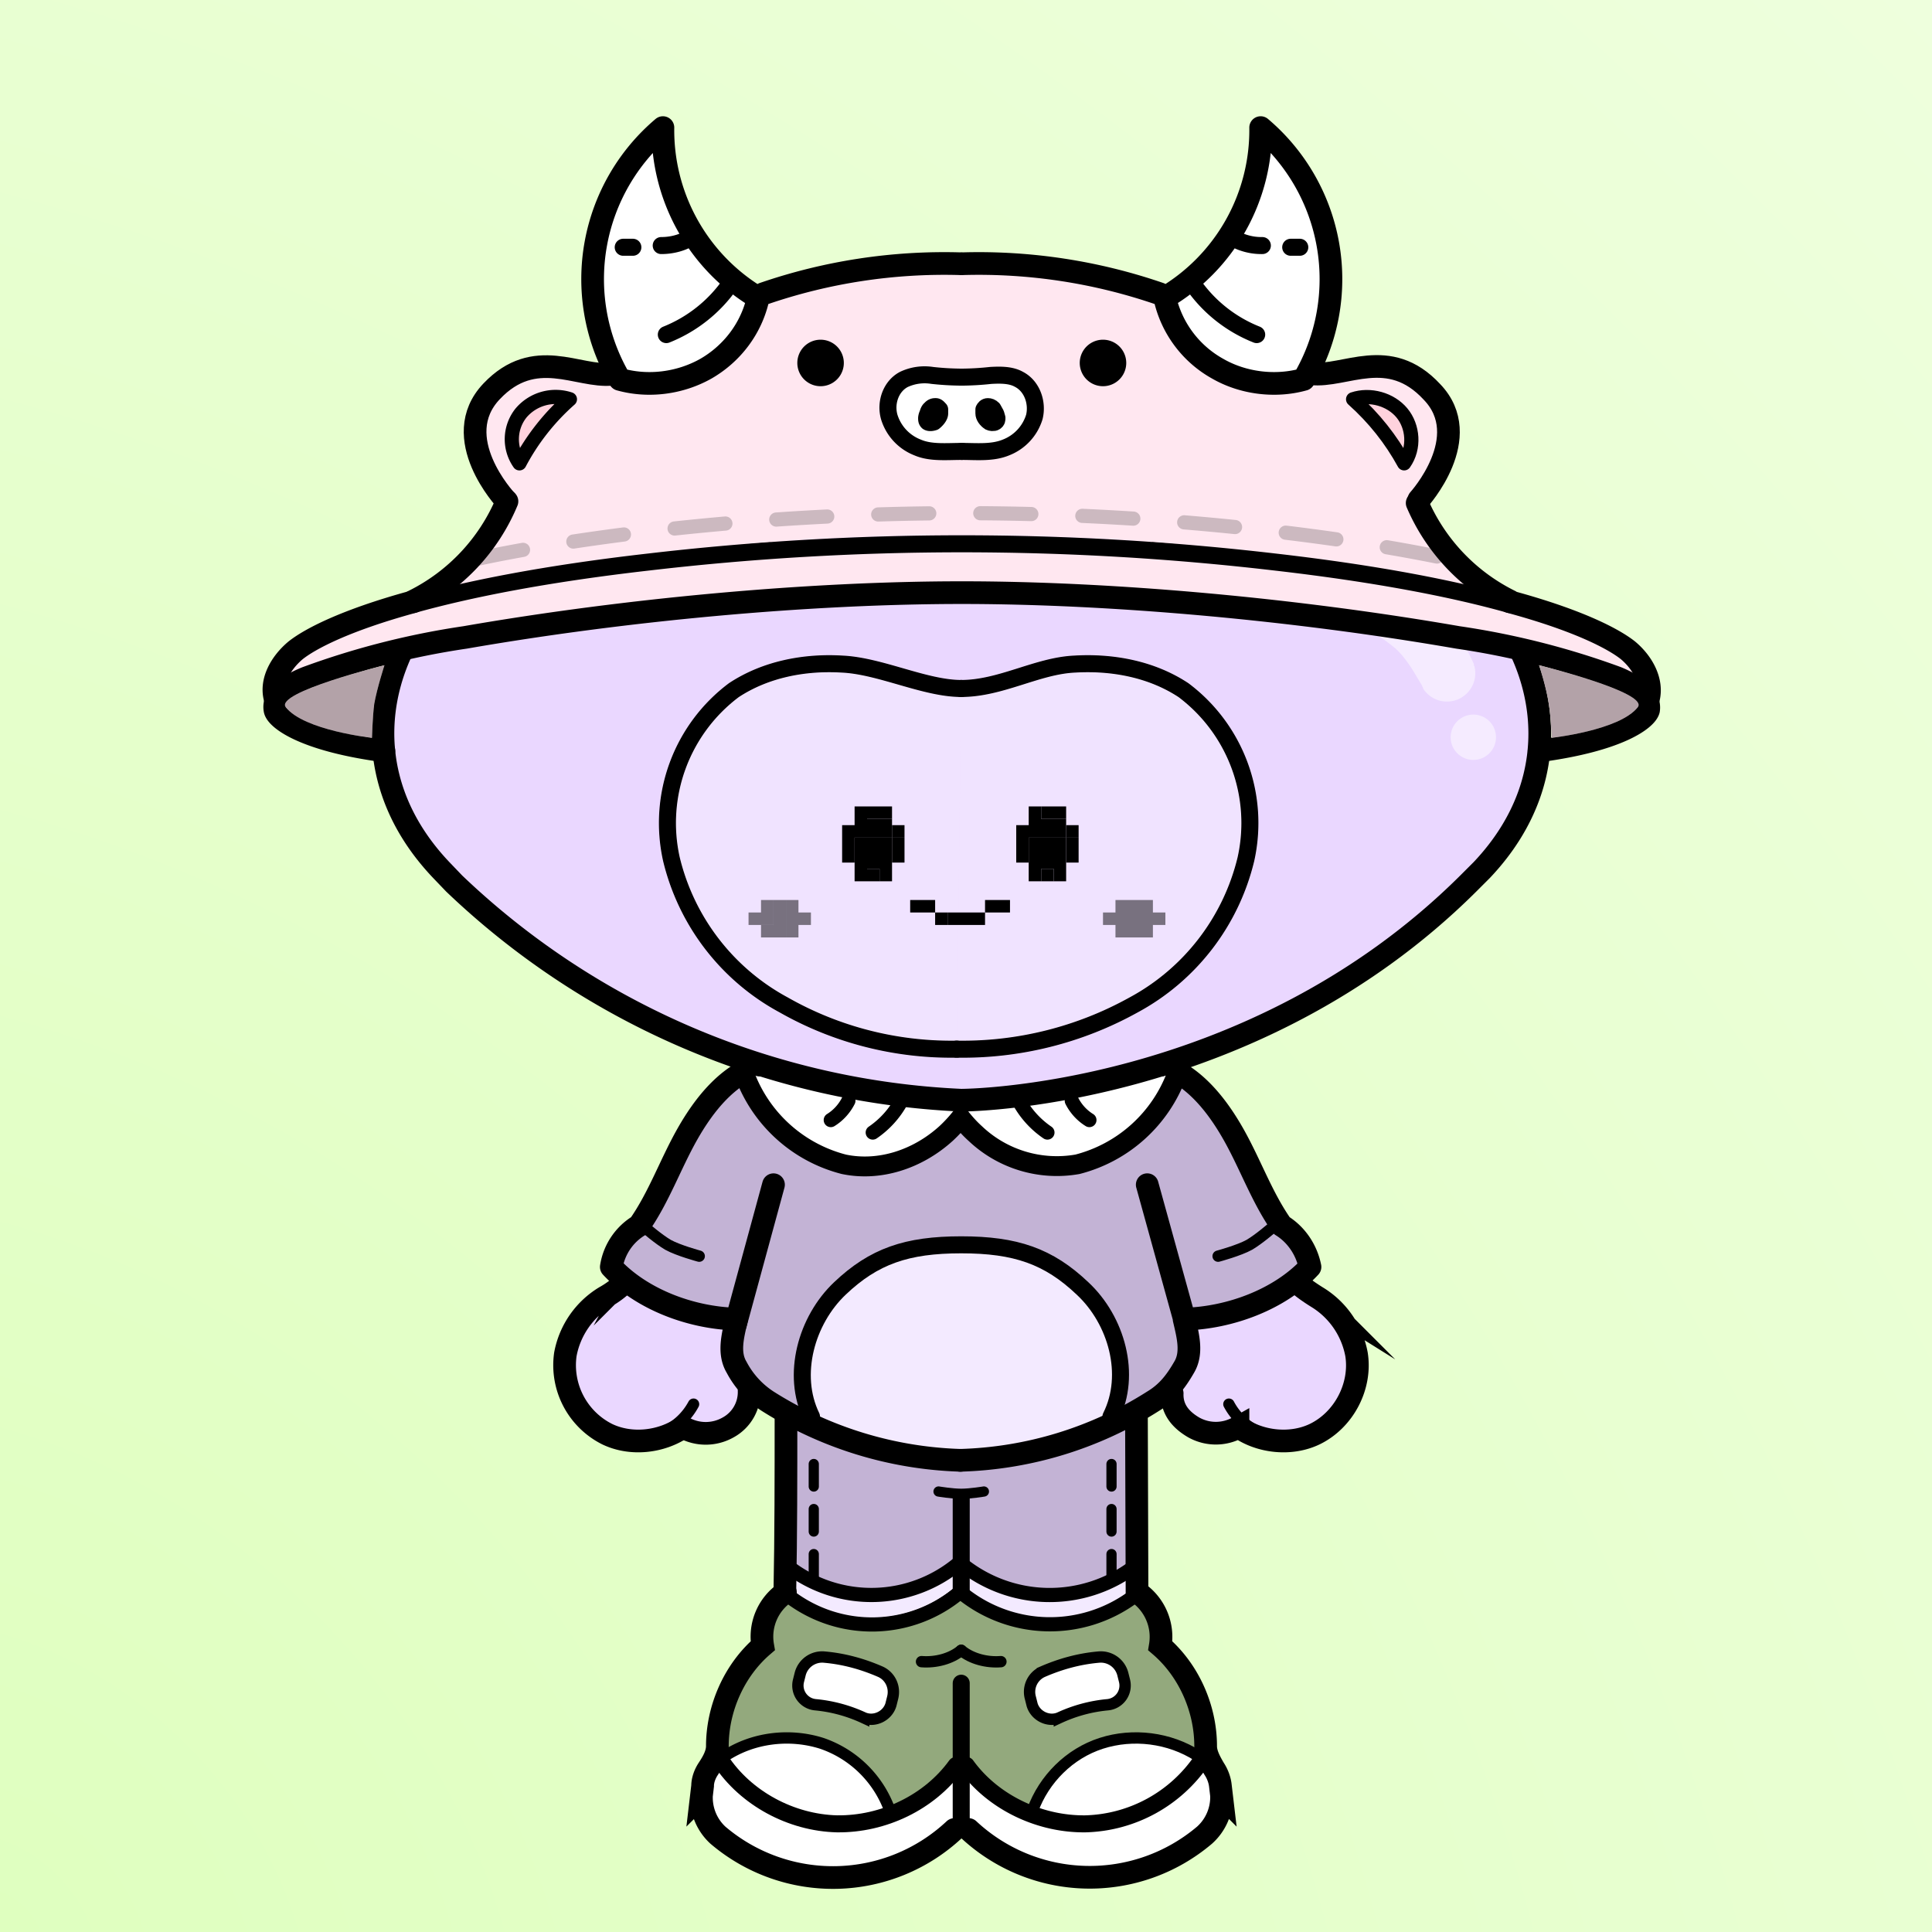
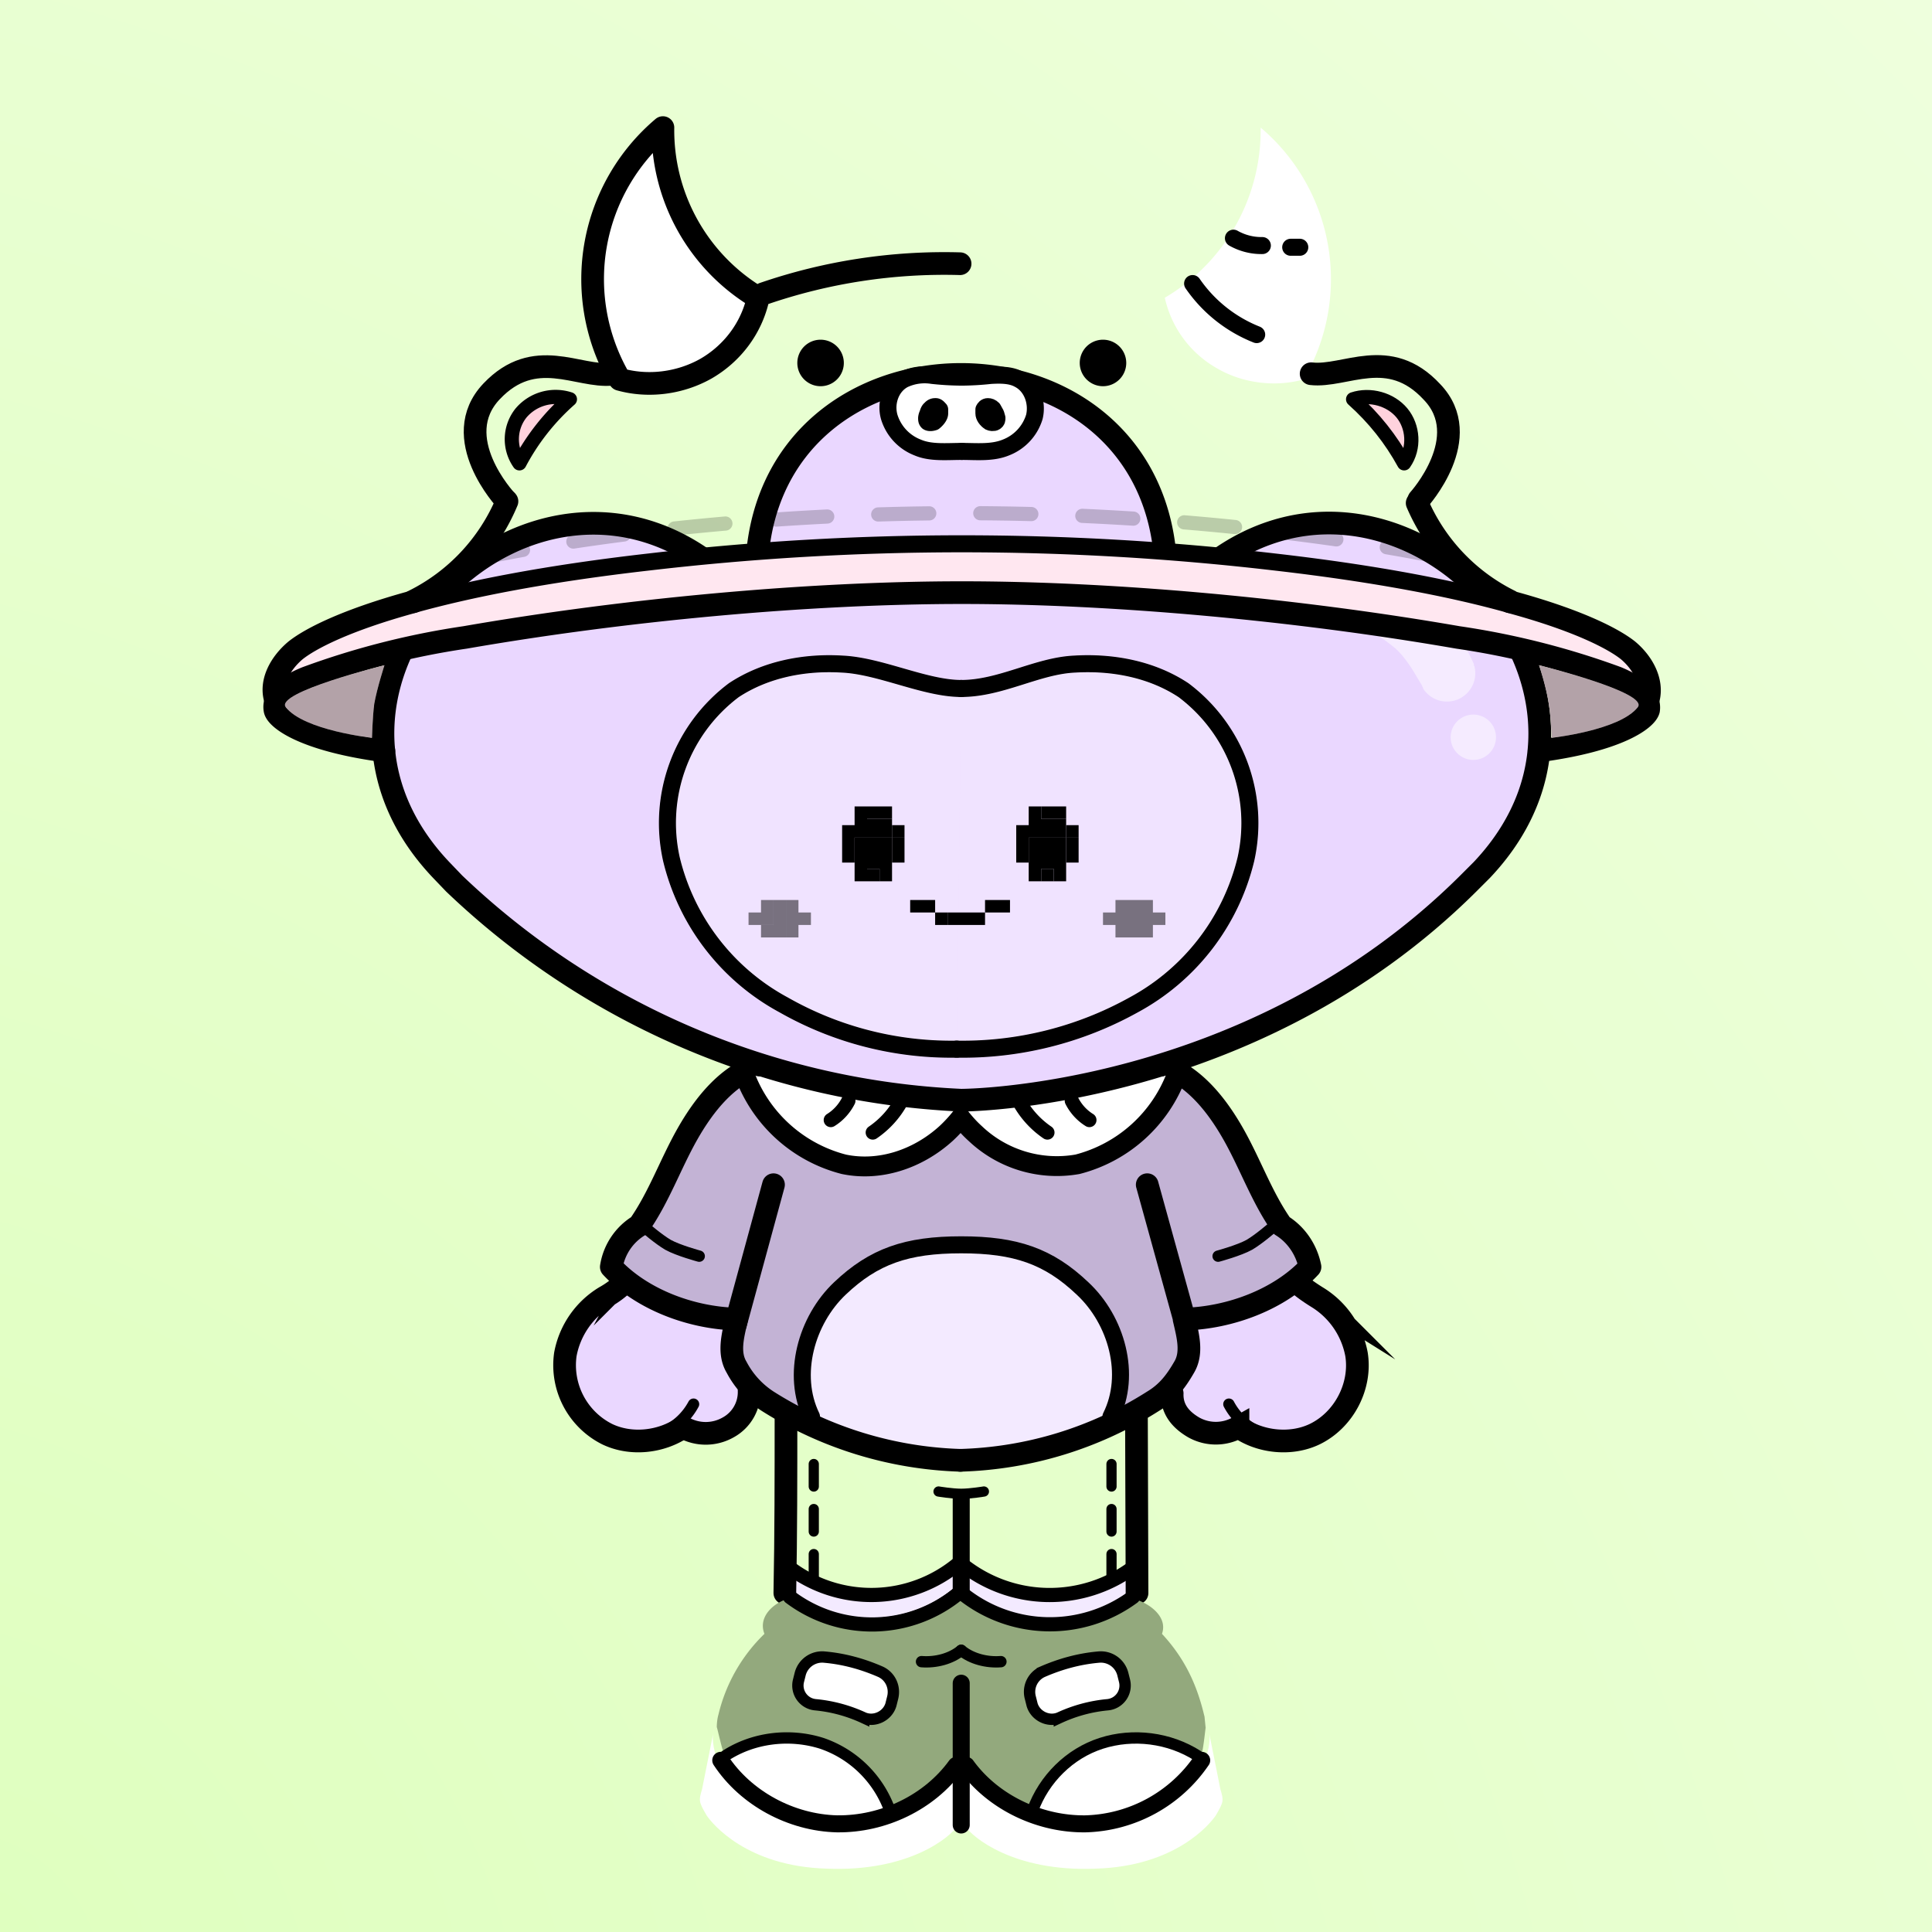
<svg xmlns="http://www.w3.org/2000/svg" width="275" height="275" fill="none">
  <rect width="100%" height="100%" fill="#333333" stroke="none" />
  <g>
    <path fill="url(#green)" d="M0 0h275v415H0z" />
  </g>
  <svg width="250" height="335" fill="none" id="container" x="32" viewBox="0 0 260 415">
    <svg width="210" height="335" fill="none">
      <style>.legColor1 {fill:#C3B3D5;}.legColor2 {fill:#F3EAFF;}.legStroke {stroke:#000;stroke-linecap:round;stroke-miterlimit:10;}</style>
-       <path class="legColor1" d="m72.7 249.8 16.3 5.4 16 1.3 16-1.3 16.3-5.4v30.7l-7.5 3.4-8 2.4-16.8-4.4-15.4 4.4-9.4-2.4-7.5-3.4v-30.7Z" />
      <path stroke="#000" stroke-linecap="round" stroke-linejoin="round" stroke-dasharray="3.97 3.97" stroke-width="1.8" d="M79 278v-22.3M131.5 278v-22.3" />
      <path class="legColor2" d="m73.7 276.7 15.4 4.8 15.9-4.8 15.4 4.8 15.9-4.8v5.7l-16 3.9-15.3-4.4-15.9 4.9-15.4-4.4v-5.7Z" />
      <path class="legStroke" stroke-width="2.5" d="M74.7 281.7a24 24 0 0 0 29.8-.7" />
      <path class="legStroke" stroke-width="3" d="M105 280.8v-16.6" />
      <path class="legStroke" stroke-width="4" d="M74.1 250c0 10.2 0 20.4-.2 30.9m62-30.8.1 30.8" />
      <path class="legStroke" stroke-width="3" d="M74.3 249.2a57.8 57.8 0 0 0 30.2 7.8c10.7 0 21.7-2.4 31-7.8" />
      <path class="legStroke" stroke-width="1.8" d="M109 263s-2.4.4-4 .4-4-.4-4-.4" />
      <path class="legStroke" stroke-width="2.5" d="M135.3 281.7a24.7 24.7 0 0 1-30.3-.7M74.7 276.4a24 24 0 0 0 29.8-.7" />
      <path class="legStroke" stroke-width="2.5" d="M135.3 276.4a24.7 24.7 0 0 1-30.3-.7" />
    </svg>
    <svg width="210" height="335" fill="none">
      <style>.shColor1{fill:#93A97D;}.shColor2 {fill:#FFF;}.shStroke{stroke:#000;stroke-linecap:round;stroke-miterlimit:10;}</style>
      <path class="shColor1" d="M75.4 281.7c1-.2 3.3 3.7 13.8 4 9.7.2 15.8-4.9 15.8-4.9s6.1 5 15.8 4.9c10.5-.3 12.7-4.2 13.6-4 2.9.4 7.2 3 6 6.4 3.7 4 6 8.4 7.4 14.2l.1.4.2 2c0-.4-.5 4.8-.8 4.6a19.3 19.3 0 0 0-9-3c-6.8.7-15.7 2-18.3 7.8-1.7 3.6-2.5 4.2-2 5.7-4.6-1-6.3-2-9.8-5.1-.5-.5-2.8-2.5-3.2-3.6-.5 1-2.6 3.1-3.1 3.6-3.7 3.1-4.5 4-9.2 5.1.4-1.5-1.4-2.1-3-5.7-2.7-5.8-10.5-7-17.4-7.7-2.5-.3-6.7 1.6-9 2.9-.3.2-1.4-5.1-1.4-4.7 0-.8.1-1.6.3-2.3a29.2 29.2 0 0 1 8.1-14.2c-1.3-3.3 2.2-6 5.1-6.4Z" />
      <path class="shColor2" d="m148.5 304.5 2.2 11c.6 2 .6 2.2-.8 4.6-1 1.5-7.1 9-21.2 9.4-14.5.6-21.8-5.6-23-7.5l-.1-9.2c.4 1 3.4 2.3 4 2.7 3.5 3.1 6.7 5.2 11.4 6.3l2 .2c6 1.2 11.6-1.5 16.8-4.6 2.9-1.6 5.4-2 7-4.6 1-1.9 2-4 2-6.4 0-.7-.2-1.3-.3-2ZM61.5 304.5l-2.2 11c-.6 2-.6 2.2.8 4.6 1 1.5 7.1 9 21.2 9.4 14.5.6 21.8-5.6 23-7.5l.1-9.2c-.4 1-3.4 2.3-4 2.7-3.5 3.1-6.7 5.2-11.4 6.3l-2 .2c-6 1.2-11.6-1.5-16.8-4.6-2.9-1.6-5.4-2-7-4.6-1-1.9-2-4-2-6.4 0-.7.2-1.3.3-2Z" />
      <path class="shColor2" d="M146.9 310.7a9.2 9.2 0 0 1-3.1 4.8c-2 2-5 4-8 4.8-5.3 1.5-10.8 2.9-15.8.4l-2.5-1.3c0-1.5 2.2-4.3 4.5-7.1a17.8 17.8 0 0 1 16.3-6c2.3.5 5.4.5 7 2.1.2.3 1.6 1.9 1.6 2.3ZM63.5 310.7a9.2 9.2 0 0 0 3.1 4.8c2 2 5 4 8 4.8 5.3 1.5 10.8 2.9 15.8.4l2.5-1.3c0-1.5-2.2-4.3-4.5-7.1a17.8 17.8 0 0 0-16.3-6c-2.3.5-5.4.5-7 2.1-.2.3-1.6 1.9-1.6 2.3Z" />
      <path class="shStroke" stroke-width="3" d="M105 321.8v-25" />
      <path class="shStroke" stroke-width="2" d="M98 293c2.5.2 5.2-.5 7-2" />
      <path class="shStroke" stroke-width="2.5" d="M74.8 281.6a24 24 0 0 0 29.8-.7" />
      <path class="shStroke" stroke-width="3" d="M62.6 310.4c4.4 6.7 12.4 11 20.5 11.2 8.2.1 16.3-3.8 21-10.3" />
      <path class="shStroke" stroke-width="2" d="M92.4 319.2a19.4 19.4 0 0 0-12-11.8c-5.7-1.8-12.1-1-17 2.2" />
-       <path class="shStroke" stroke-width="4" d="M74 280.8a9.4 9.4 0 0 0-4 9.4c-5 4.3-8 11-8 17.7 0 1.4-.8 2.8-1.6 4-.6.9-1 2-1 3l-.2 1.7a9 9 0 0 0 2.9 7 31.3 31.3 0 0 0 41.7-1m32.3-41.8a9.5 9.5 0 0 1 4 9.4c5 4.3 8 11 8 17.7 0 1.4.8 2.8 1.5 4 .6.9 1 2 1.1 3l.2 1.7a9 9 0 0 1-3 7 31.3 31.3 0 0 1-41.6-1" />
      <path class="shStroke" stroke-width="2" d="M112 293c-2.5.2-5.2-.5-7-2" />
      <path class="shStroke" stroke-width="2.5" d="M135.3 281.6a24.7 24.7 0 0 1-30.2-.7" />
      <path class="shStroke" stroke-width="3" d="M147.4 310.4a25.6 25.6 0 0 1-20.5 11.2c-8.1.1-16.3-3.8-21-10.3" />
      <path class="shStroke" stroke-width="2" d="M117.6 319.2c2-5.5 6.5-10 12.1-11.8 5.6-1.8 12-1 17 2.2" />
      <path class="shColor2" d="M76.6 295.2a4 4 0 0 1 4.3-3c3.4.3 6.7 1.2 9.9 2.6 1.7.8 2.6 2.7 2.1 4.6l-.3 1.2c-.6 2-2.9 3.1-4.8 2.3a26 26 0 0 0-8.5-2.3 3.4 3.4 0 0 1-3-4.2l.3-1.2ZM133.5 295.2a4 4 0 0 0-4.3-3c-3.4.3-6.7 1.2-9.9 2.6a3.9 3.9 0 0 0-2.1 4.6l.3 1.2c.6 2 2.9 3.1 4.8 2.3a26 26 0 0 1 8.5-2.3 3.4 3.4 0 0 0 3-4.2l-.3-1.2Z" />
      <path class="shStroke" stroke-width="2" d="M76.6 295.2a4 4 0 0 1 4.3-3v0c3.4.3 6.7 1.2 9.9 2.6v0c1.7.8 2.6 2.7 2.1 4.6l-.3 1.2c-.6 2-2.9 3.1-4.8 2.3v0a26 26 0 0 0-8.5-2.3v0a3.4 3.4 0 0 1-3-4.2l.3-1.2ZM133.5 295.2a4 4 0 0 0-4.3-3v0c-3.4.3-6.7 1.2-9.9 2.6v0a3.9 3.9 0 0 0-2.1 4.6l.3 1.2c.6 2 2.9 3.1 4.8 2.3v0a26 26 0 0 1 8.5-2.3v0a3.4 3.4 0 0 0 3-4.2l-.3-1.2Z" />
    </svg>
    <svg width="210" height="335" fill="none">
      <style>.bodyColor1 {fill: #F3EAFF}.bodyColor2 {fill: #C3B3D5}.handsColor {fill: #EAD7FF}.jacketShirt {fill: #FFF}.bStr1 {stroke: #000;stroke-linecap: round;stroke-miterlimit: 10;}.bStr2 {stroke: #000;stroke-linecap: round;stroke-linejoin: round;}.bStr3 {stroke: #000;stroke-linecap: round;stroke-opacity: .1;stroke-width: 2;}</style>
      <path class="handsColor" d="m55.9 209.2 13.9 6.7-4.5 17.8 2 12-3 5.8-8.4 1.4H44.4l-9.4-7.2 1.5-13.4 10.4-6.8 9-16.3Zm98.3 1-14 6.7 4.5 17.8-2 12 3 4.8 8.5 2.4h11.4l9.4-7.2-1.5-13.5-10.4-6.7-9-16.3Z" />
      <path class="bStr1" stroke-width="4" d="M55.9 209.4c-2.6 4.3-5.1 8.6-7.7 13.5a16.2 16.2 0 0 1-6 5.8 15 15 0 0 0-7 10.1 13.6 13.6 0 0 0 7.4 14.1c4.2 2 9.5 1.4 13.3-1.2" />
      <path class="bStr1" stroke-width="2" d="M57.8 247.6a11.2 11.2 0 0 1-5 4.8m99.4-4.8a11 11 0 0 0 5 4.8" />
      <path class="bStr1" stroke-width="4" d="M56 251.7a8 8 0 0 0 7.9 0 7.1 7.1 0 0 0 3.7-6.5m86.4-35.8c2.5 4.3 5 8.6 7.6 13.5 1.3 2.5 3.7 4.3 6.1 5.8a15 15 0 0 1 7 10.1c.9 5.6-2.2 11.6-7.4 14.1-4.2 2-9.6 1.4-13.3-1.2m-.2 0a8 8 0 0 1-7.8 0c-2.4-1.4-3.9-3.3-3.8-6" />
      <path class="bodyColor2" d="m68.8 187.6 20.5-5.6h29.5l20.5 5.6 10 8.2 5 7 5.5 11.8 3.7 4.2 2.9 4.7-7.7 6.2-13.3 3.8v8l-5 5.6-8.8 4.2-11.9 4.6-12.9 1.6H97L84.2 254l-13.6-7-6.5-5.7V233l-14.2-3.6-6.6-6.2 5.5-7.6 5.3-9.4 8.5-13.3 6.2-5.3Z" />
      <path class="bStr2" stroke-width="4" d="m65.2 233.5 6.7-24.6" />
      <path class="bodyColor1" d="M126.3 227.2c6 5.7 8.8 15.2 5.1 22.6l.3.7a64.3 64.3 0 0 1-53.4 0l.3-.7c-3.6-7.4-.9-17 5-22.6 6-5.7 11.8-7.7 21.4-7.7 9.6 0 15.4 2 21.3 7.7Z" />
      <path class="bStr2" stroke-width="3" d="M78.6 249.8c-3.6-7.4-.9-17 5-22.6 6-5.7 11.8-7.7 21.4-7.7m26.4 30.3c3.7-7.4 1-17-5-22.6-6-5.7-11.8-7.7-21.4-7.7" />
      <path class="bStr2" stroke-width="4" d="M69.4 187.8c-5.6 1.8-9.7 6.9-12.7 12.2-3 5.3-5 11.1-8.5 16.1a10.4 10.4 0 0 0-4.9 7.3c5.3 5.7 14 9 22.1 9.2-.7 3-1.5 6 0 8.5a16 16 0 0 0 5.5 6 67.4 67.4 0 0 0 34 10.4" />
      <path class="bStr2" stroke-width="4" d="M140.3 187.8c5.6 1.8 9.7 6.9 12.7 12.2 3 5.3 5 11.1 8.5 16.1 2.6 1.6 4.4 4.3 5 7.3-5.3 5.7-14.1 9-22.2 9.2.7 3 1.5 6 0 8.5-1.5 2.6-3 4.5-5.5 6a66.8 66.8 0 0 1-34 10.4m39.8-24-6.8-24.6" />
      <path stroke="#000" stroke-linecap="round" stroke-width="2" d="M49.3 216.5s2.3 2 4 3c1.8 1 5.5 2 5.5 2m101-5s-2.3 2-4 3c-1.8 1-5.5 2-5.5 2" />
      <path fill="#fff" fill-rule="evenodd" d="M125.5 205.3c7.4-1.4 14.7-8 17.5-15.8 0 0-7.2-3.8-12.2-5.2-9.9-2.8-25.6-1.5-25.6-1.5s-15.5-.7-24.8 1.5a86.5 86.5 0 0 0-13.6 5.2 25.4 25.4 0 0 0 17.5 15.8c6.2 1.3 12.9-.8 18-5.4a6.6 6.6 0 0 0 2.9-3.9 8.4 8.4 0 0 0 2.3 3.9 20.9 20.9 0 0 0 18 5.4Z" clip-rule="evenodd" />
      <path class="bStr2" stroke-width="3.5" d="M66.8 189.5a25.4 25.4 0 0 0 17.5 15.8c6.2 1.3 12.9-.8 18-5.4a25 25 0 0 0 2.6-2.8m38.1-7.6a25.4 25.4 0 0 1-17.5 15.8 20.9 20.9 0 0 1-18-5.4c-1-.9-1.8-1.8-2.6-2.8" />
      <path class="bStr2" stroke-width="2.5" d="M89.4 199.7a16 16 0 0 0 5-5.5M82 197.5c1.3-.8 2.4-2 3.1-3.4m35.1 5.6a16 16 0 0 1-5-5.5m12.4 3.3c-1.3-.8-2.4-2-3.1-3.4" />
      <path class="bStr2" stroke-width="4" d="M69.4 187.8s4.5-6.3 35.5-6.3 35.4 6.3 35.4 6.3" />
    </svg>
    <svg width="210" height="335" fill="none">
      <path fill="#EAD7FF" d="M143.3 104.8c-.8.8-2.2.3-2.2-.9v-3.3c-1.3-46.1-71-46.1-72.2 0v3.3c0 1.1-1.4 1.7-2.2 1a145 145 0 0 0-2.4-2.4c-33.6-31.7-82.8 17.4-51 50.9l2.3 2.4A138.4 138.4 0 0 0 105 194s51 0 89.4-38.2l2.4-2.4c31.7-33.5-17.5-82.6-51-51l-2.5 2.4Z" />
      <circle cx="4" cy="4" r="4" fill="#fff" fill-opacity=".5" transform="matrix(-1 0 0 1 199.3 126)" />
      <path fill="#fff" fill-opacity=".5" d="M195.5 117.5a5 5 0 0 1-9 4 6.7 6.7 0 0 0-.3-.7l-1.2-2c-1-1.7-2.3-3.5-3.6-4.6-1.5-1.2-2.6-2-3.7-2.5l-1.7-.8a3 3 0 0 1-1.4-4l.1-.3c.8-1.5 0-3.3-1.5-3.5-1.9-.3-3.4-.3-5-.2h-.1a1.8 1.8 0 0 1-.3-3.5 23.6 23.6 0 0 1 16.6 4.8c1 .7 2.2 1.5 3.3 2.5a29.2 29.2 0 0 1 7.7 10.4v.3h.1" />
      <path stroke="#000" stroke-linecap="square" stroke-linejoin="round" stroke-width="4" d="M143.3 104.8v0c-.8.8-2.2.3-2.2-.9v0-3.3c-1.3-46.1-71-46.1-72.2 0v3.3c0 1.1-1.4 1.7-2.2 1v0a145 145 0 0 0-2.4-2.4c-33.6-31.7-82.8 17.4-51 50.9l2.3 2.4A138.4 138.4 0 0 0 105 194s51 0 89.4-38.2l2.4-2.4c31.7-33.5-17.5-82.6-51-51l-2.5 2.4Z" />
    </svg>
    <svg width="210" height="335" fill="none">
      <style>.faceStrokeColor{stroke:#000} .faceFillColor{fill:#000} .skinColorBase{fill:#EAD7FF} .skinColorLight{fill:#F3EAFF} .skinColorDark{fill:#C3B3D5} .mouthOverlay{fill:#000}</style>
      <path fill="#fff" fill-opacity=".3" d="M105 121.4c-6.4 0-14.3-4-21-4.3-6.6-.4-13.5.9-19.1 4.6a29.3 29.3 0 0 0-11 29.8 39.8 39.8 0 0 0 19.8 25.7 59.8 59.8 0 0 0 30.5 7.8" />
      <path fill="#fff" fill-opacity=".3" d="M105 121.4c7 0 13.4-4 20-4.3 6.7-.4 13.6.9 19.2 4.6a29.3 29.3 0 0 1 11 29.8 39.8 39.8 0 0 1-19.8 25.7 62.1 62.1 0 0 1-31.2 7.8" />
      <path class="faceStrokeColor" stroke-width="2.8" d="M105 121.4c-6.4 0-14.3-4-21-4.3-6.6-.4-13.5.9-19.1 4.6a29.3 29.3 0 0 0-11 29.8 39.8 39.8 0 0 0 19.8 25.7 59.8 59.8 0 0 0 30.5 7.8" />
      <path class="faceStrokeColor" stroke-width="2.8" d="M105 121.4c7 0 13.4-4 20-4.3 6.7-.4 13.6.9 19.2 4.6a29.3 29.3 0 0 1 11 29.8 39.8 39.8 0 0 1-19.8 25.7 62.1 62.1 0 0 1-31.2 7.8" />
      <path class="faceStrokeColor" stroke-linecap="round" stroke-linejoin="round" stroke-width="3" d="M105 121.4c-6.4 0-14.3-4-21-4.3-6.6-.4-13.5.9-19.1 4.6a29.3 29.3 0 0 0-11 29.8 39.8 39.8 0 0 0 19.8 25.7 59.8 59.8 0 0 0 30.5 7.8" />
      <path class="faceStrokeColor" stroke-linecap="round" stroke-linejoin="round" stroke-width="3" d="M105 121.4c7 0 13.4-4 20-4.3 6.7-.4 13.6.9 19.2 4.6a29.3 29.3 0 0 1 11 29.8 39.8 39.8 0 0 1-19.8 25.7 62.1 62.1 0 0 1-31.2 7.8" />
      <path class="faceFillColor" fill-opacity=".5" d="M71.9 158.7h2.2v2.2h-2.2zm0 2.2h2.2v2.2h-2.2zm-2.2 2.2h2.2v2.2h-2.2zm2.2 0h2.2v2.2h-2.2z" />
      <path class="faceFillColor" fill-opacity=".5" d="M74.1 163.1h2.2v2.2h-2.2zm-4.4-4.4h2.2v2.2h-2.2zm0 2.2h2.2v2.2h-2.2zm4.4 0h2.2v2.2h-2.2zm-6.6 0h2.2v2.2h-2.2zm6.6-2.2h2.2v2.2h-2.2zm2.2 2.2h2.2v2.2h-2.2zm58.1-2.2h2.2v2.2h-2.2zm0 2.2h2.2v2.2h-2.2zm-2.2 2.2h2.2v2.2h-2.2zm2.2 0h2.2v2.2h-2.2zm2.2 0h2.2v2.2h-2.2zm-4.4-4.4h2.2v2.2h-2.2zm0 2.2h2.2v2.2h-2.2zm4.4 0h2.2v2.2h-2.2zm-6.6 0h2.2v2.2H130zm6.6-2.2h2.2v2.2h-2.2zm2.2 2.2h2.2v2.2h-2.2z" />
      <path class="faceFillColor" d="M96 158.7h2.2v2.2H96zm2.2 0h2.2v2.2h-2.2zm2.2 2.2h2.2v2.2h-2.2z" />
      <path class="faceFillColor" d="M102.6 160.9h2.2v2.2h-2.2zm2.2 0h2.2v2.2h-2.2zm2.2 0h2.2v2.2H107zm2.2-2.2h2.2v2.2h-2.2zm2.2 0h2.2v2.2h-2.2zm-23-5.5h2.2v2.2h-2.2zm-2.2-11h2.2v2.2h-2.2zm-2.2 3.3h2.2v2.2H84zm0 2.2h2.2v2.2H84zm8.8 0H95v2.2h-2.2zm-8.8 2.2h2.2v2.2H84zm8.8 0H95v2.2h-2.2zm-6.6-5.5h6.6v3.3h-6.6z" />
      <path class="faceFillColor" d="M86.2 147.7h6.6v2.2h-6.6zm0 2.2h6.6v3.3h-6.6zm6.6-4.4H95v2.2h-2.2zm-4.4-3.3h2.2v2.2h-2.2zm2.2 0h2.2v2.2h-2.2zm-4.4 11h2.2v2.2h-2.2zm4.4 0h2.2v2.2h-2.2zm28.5 0h2.2v2.2h-2.2zm-2.2-11h2.2v2.2h-2.2zm-2.2 3.3h2.2v2.2h-2.2zm0 2.2h2.2v2.2h-2.2zm8.8 0h2.2v2.2h-2.2zm-8.8 2.2h2.2v2.2h-2.2zm8.8 0h2.2v2.2h-2.2zm-6.6-5.5h6.6v3.3h-6.6z" />
      <path class="faceFillColor" d="M116.9 147.7h6.6v2.2h-6.6zm0 2.2h6.6v3.3h-6.6zm6.6-4.4h2.2v2.2h-2.2zm-4.4-3.3h2.2v2.2h-2.2zm2.2 0h2.2v2.2h-2.2zm-4.4 11h2.2v2.2h-2.2zm4.4 0h2.2v2.2h-2.2z" />
    </svg>
    <svg width="250" height="335" x="-18.6" fill="none">
      <style>.headwearColorL { fill:#FFE7F0}.headwearColorB { fill:#FFD2DD}.hwStr1 {stroke: #000;stroke-linecap: round;stroke-linejoin: round;}</style>
-       <path class="headwearColorL" d="M203.8 88.7s11.1 15 16.5 17.4c-9.6-3.6-23-5.1-41.4-8-18-2.8-36.8-3.7-55.2-3.7-18.5 0-37.2.9-55.2 3.7-18.4 2.9-31.8 4.4-41.5 8 5.4-2.4 16.7-17.6 16.7-17.6S35.2 76.2 41 69c6-7.6 20.7-2.9 20.7-2.9S91.8 49.6 104.9 48a141 141 0 0 1 37.5 0c13.1 1.7 42 17.8 42 17.8s16.5-3.8 21.8 3c6.9 8.6-2.4 20-2.4 20Z" />
      <path class="headwearColorL" d="M241.2 115.7c2.6 2.8 4.3 6.6 3.6 10.4.5-3.3-2.7-5.8-5.7-7.3-8.7-4.6-18.3-3.4-27.9-5.6-28.8-6.5-61-10-87.5-10-26.6 0-58.8 3.5-87.6 10-9.6 2.2-19.3 2.6-28 7.1-3 1.5-6 2.6-5.5 5.8-.8-3.7.7-7.9 3.3-10.6 2.5-2.6 9-4.6 21-8.7 9.7-3.3 23.2-4.8 41.6-7.4a374.7 374.7 0 0 1 110.4 0c18.3 2.6 31.9 3.8 41.6 7 12 4.2 18.2 6.8 20.7 9.3Z" />
      <path class="hwStr1" stroke-width="4" d="M123.7 104.5c-26.6 0-58.8 2.9-87.6 7.9a140 140 0 0 0-27.9 7.1c-3 1.2-6.1 3.1-5.6 5.7.3 1.5 5 5.3 19.2 7.2M27 106s0 0 0 0a34.4 34.4 0 0 0 16.5-17.6m80.2 16.1c26.5 0 58.7 2.9 87.5 7.9a140 140 0 0 1 28 7.1c2.9 1.2 6 3.1 5.6 5.7-.4 1.5-5 5.3-19.3 7.2" />
      <path class="hwStr1" stroke-width="4" d="M2.6 123.1s0 0 0 0c-.8-3 1-6.2 3.6-8.4 2.5-2 8.7-5.3 20.8-8.6m217.8 17s0 0 0 0c.7-3-1-6.2-3.6-8.4-2.5-2-8.7-5.3-20.9-8.6m.1-.1s0 0 0 0A34.4 34.4 0 0 1 204 88.7" />
      <path class="headwearColorL" d="M4.5 124.7c-2-2.6 17.4-7.4 17.4-7.4s-1.3 4-1.8 6.8c-.3 2.3-.4 6-.4 6s-12-1.3-15.2-5.4Zm238.4 0c2-2.6-17.4-7.4-17.4-7.4s1.3 4 1.7 6.8c.4 2.3.5 6 .5 6s12-1.3 15.2-5.4Z" />
      <path fill="#000" fill-opacity=".3" d="M4.5 124.7c-2-2.6 17.4-7.4 17.4-7.4s-1.3 4-1.8 6.8c-.3 2.3-.4 6-.4 6s-12-1.3-15.2-5.4Zm238.4 0c2-2.6-17.4-7.4-17.4-7.4s1.3 4 1.7 6.8c.4 2.3.5 6 .5 6s12-1.3 15.2-5.4Z" />
      <path class="hwStr1" stroke-width="3" d="M27 106.6c9.7-2.7 23.1-5.4 41.5-7.5a476 476 0 0 1 110.4 0c18.3 2.1 31.8 4.8 41.4 7.5" />
      <path stroke="#000" stroke-dasharray="9 9" stroke-linecap="round" stroke-linejoin="round" stroke-opacity=".2" stroke-width="2.5" d="M37.5 98.7c8.3-1.8 18.5-3.5 31-5a476 476 0 0 1 110.4 0c12.9 1.5 23.4 3.3 31.8 5.1" />
      <path fill="#fff" d="m184.4 66.2-.4.7c-5 1.4-10.7.7-15.2-1.9a19 19 0 0 1-9.3-12.5 34.3 34.3 0 0 0 16.9-30 35 35 0 0 1 8 43.7ZM71 22.5a34.4 34.4 0 0 0 16.8 30A19 19 0 0 1 78.6 65a20.4 20.4 0 0 1-15.2 2l-.4-.8c-4-7.1-5.3-15.3-4-23.1a35 35 0 0 1 12-20.6Z" />
      <path class="hwStr1" stroke-width="4" d="M88.7 51.8a98 98 0 0 1 34.7-5.3M63 66.2l.4.7c5 1.4 10.6.7 15.2-1.9 4.5-2.6 8-7 9.2-12.5l-1-.6A34.4 34.4 0 0 1 71 22.5a35 35 0 0 0-8 43.7Z" />
-       <path class="hwStr1" stroke-width="3" d="M71.6 59a25 25 0 0 0 11.3-9m-12.2-6.7c1.7 0 3.5-.4 5-1.3M64 43.6h1.7" />
-       <path class="hwStr1" stroke-width="4" d="M158.6 51.8a98 98 0 0 0-34.7-5.3m35.6 6a34.3 34.3 0 0 0 16.9-30 35 35 0 0 1 7.6 44.4c-5 1.4-10.7.7-15.2-1.9a19 19 0 0 1-9.3-12.5Z" />
      <path class="hwStr1" stroke-width="3" d="M175.7 59a24.8 24.8 0 0 1-11.3-9m12.3-6.7a10 10 0 0 1-5.1-1.3m11.7 1.6h-1.6" />
      <path fill="#000" class="hwStr1" stroke-width="4" d="M96.7 64a2.1 2.1 0 1 1 4.2 0 2.1 2.1 0 0 1-4.2 0Zm54 0a2.1 2.1 0 1 0-4.2 0 2.1 2.1 0 0 0 4.2 0Z" />
      <path fill="#fff" d="M133.9 66.9c2.2 1.2 3.2 4.1 2.6 6.6a8.4 8.4 0 0 1-5 5.4c-2.4 1-5.2.7-7.8.7-2.7 0-5.5.3-7.8-.7-2.4-1-4.4-3-5-5.4-.7-2.5.3-5.4 2.6-6.6 1.5-.8 3.3-.8 5-.7 1.7.2 3.3.3 5 .3h.3a50 50 0 0 0 5-.3c1.8-.1 3.6-.1 5 .7Zm-4.3 7.5c.2-.2.3-.4.3-.7a2 2 0 0 0-.2-.7l-.5-1c-.3-.2-.6-.3-1-.3-.3 0-.5.3-.6.5v.7a2 2 0 0 0 1 1.4c.2.2.7.3 1 0Zm-9.8-1.5v-.7c-.2-.2-.4-.5-.7-.5-.4 0-.7.1-1 .4-.2.2-.3.6-.4.9a2 2 0 0 0-.2.7c0 .3 0 .5.2.7.3.2.8.1 1.1 0 .5-.4 1-1 1-1.5Z" />
      <path class="hwStr1" stroke-width="3" d="M123.6 66.5a50 50 0 0 1-5.1-.3 8.6 8.6 0 0 0-5 .7c-2.3 1.2-3.3 4.1-2.6 6.6a8.4 8.4 0 0 0 5 5.4c2.3 1 5.1.7 7.8.7" />
      <path class="hwStr1" stroke-width="3" d="M119 71.7a1 1 0 0 0-.8.4c-.3.2-.4.6-.5.9a2 2 0 0 0-.2.7c0 .3 0 .5.2.7.3.2.8.1 1.1 0 .5-.4 1-1 1-1.5v-.7c-.2-.2-.4-.5-.7-.5Zm4.8-5.2a50 50 0 0 0 5-.3c1.8-.1 3.6-.1 5 .7 2.3 1.2 3.3 4.1 2.7 6.6a8.4 8.4 0 0 1-5 5.4c-2.4 1-5.2.7-7.8.7" />
      <path class="hwStr1" stroke-width="3" d="M128.3 71.7c.3 0 .6.1.9.4l.5.9.2.7c0 .3 0 .5-.3.7-.3.2-.8.1-1 0-.6-.4-1-1-1-1.5v-.7c.1-.2.3-.5.7-.5Z" />
      <path class="hwStr1" stroke-width="4" d="M43.3 88.2S33 77.2 40.8 69c7.6-8 15.2-2.4 21.2-3m142.3 22.1s10-11 2.3-19c-7.6-8.2-15.3-2.5-21.3-3.2" />
      <path class="headwearColorB" d="M46 72.8a8 8 0 0 1 8.6-2.4c-3.7 3.3-6.7 7-9 11.3a7.5 7.5 0 0 1 .4-8.9Z" />
      <path class="hwStr1" stroke-width="2.5" d="M45.7 81.7a40 40 0 0 1 8.9-11.3 8 8 0 0 0-8.6 2.4 7.4 7.4 0 0 0-.3 8.9Z" />
      <path class="headwearColorB" d="M201.3 72.8a8 8 0 0 0-8.5-2.4c3.6 3.3 6.6 7 8.9 11.3a7.5 7.5 0 0 0-.4-8.9Z" />
      <path class="hwStr1" stroke-width="2.5" d="M201.7 81.7c-2.3-4.2-5.3-8-9-11.3 3-1 6.6 0 8.6 2.4s2.3 6.2.4 8.9Z" />
    </svg>
  </svg>
  <defs>
    <radialGradient id="green" cx="0" cy="0" r="1" gradientTransform="matrix(275 -275 362 362 0 275)" gradientUnits="userSpaceOnUse">
      <stop stop-color="#DFFFBF" />
      <stop offset="1" stop-color="#EFD" />
    </radialGradient>
    <radialGradient id="pink" cx="0" cy="0" r="1" gradientTransform="matrix(275 -275 362 362 0 275)" gradientUnits="userSpaceOnUse">
      <stop stop-color="#FFE7F0" />
      <stop offset="1" stop-color="#FFF3F8" />
    </radialGradient>
    <radialGradient id="purple" cx="0" cy="0" r="1" gradientTransform="matrix(275 -275 362 362 0 275)" gradientUnits="userSpaceOnUse">
      <stop stop-color="#F1E4FF" />
      <stop offset="1" stop-color="#F8F1FF" />
    </radialGradient>
    <radialGradient id="blue" cx="0" cy="0" r="1" gradientTransform="matrix(275 -275 362 362 0 275)" gradientUnits="userSpaceOnUse">
      <stop stop-color="#E6EAFF" />
      <stop offset="1" stop-color="#EFF2FF" />
    </radialGradient>
    <radialGradient id="yellow" cx="0" cy="0" r="1" gradientTransform="matrix(275 -275 362 362 0 275)" gradientUnits="userSpaceOnUse">
      <stop stop-color="#FFE7A5" />
      <stop offset="1" stop-color="#FFF2CE" />
    </radialGradient>
  </defs>
</svg>